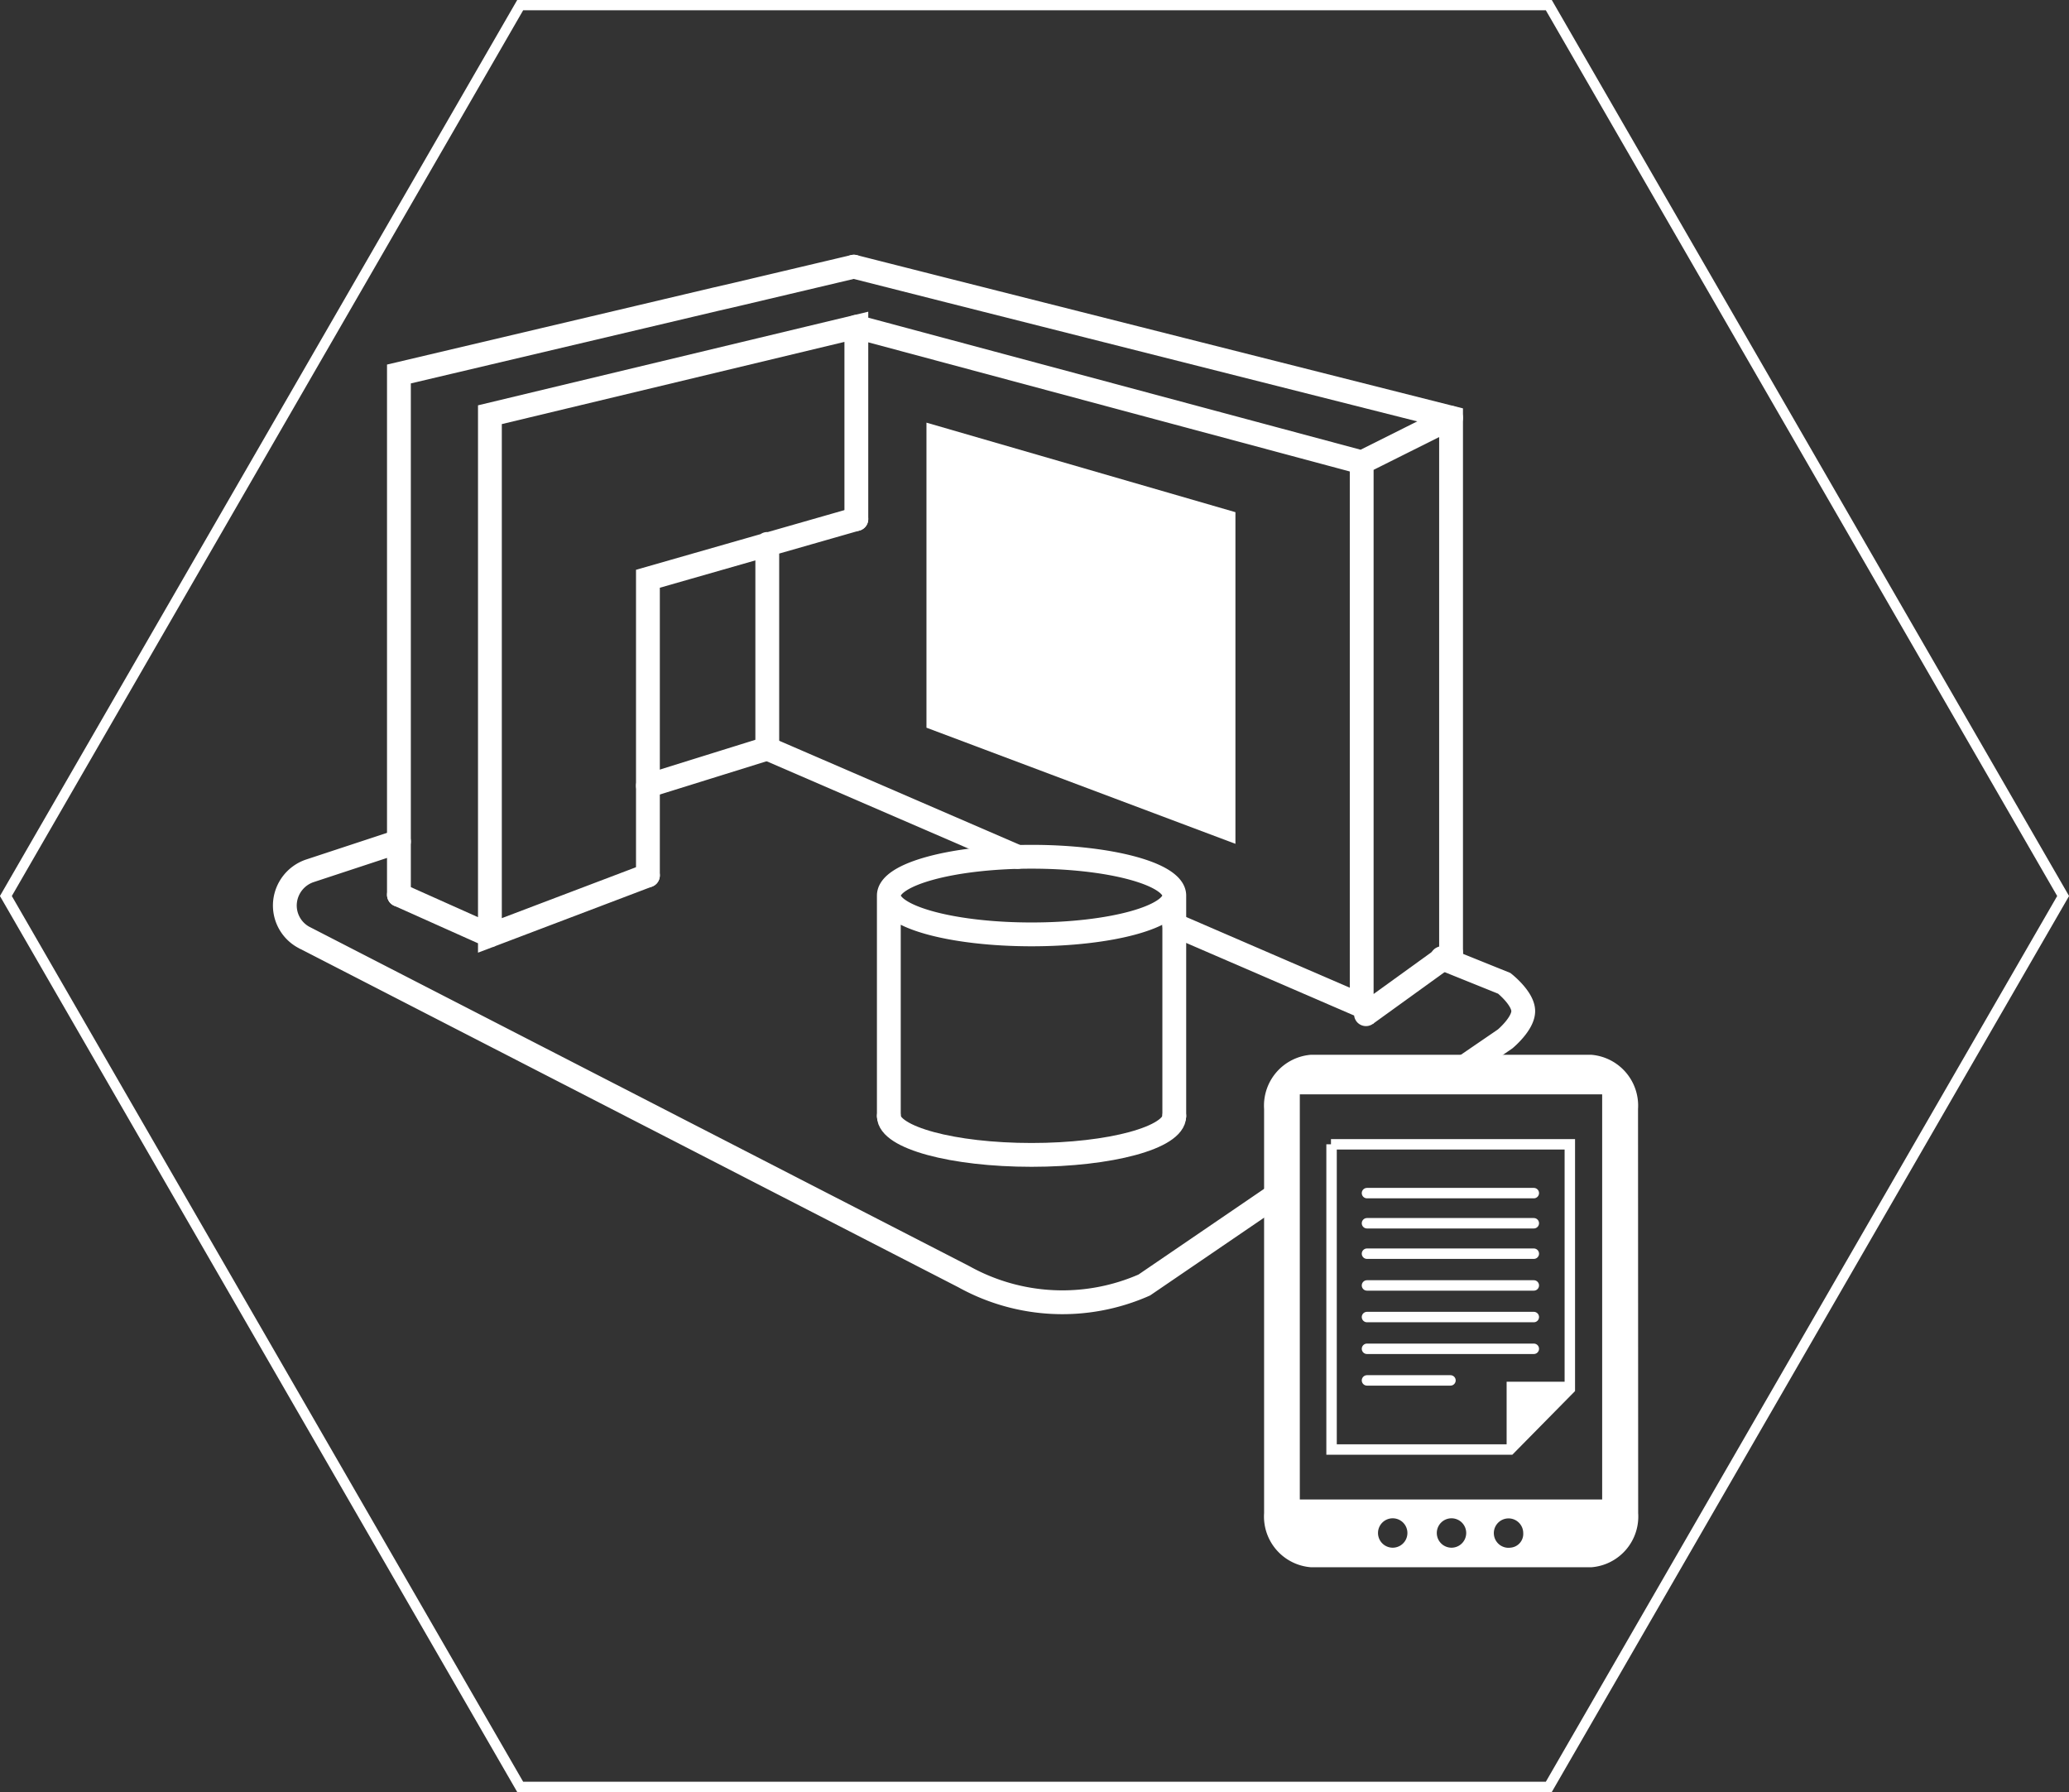
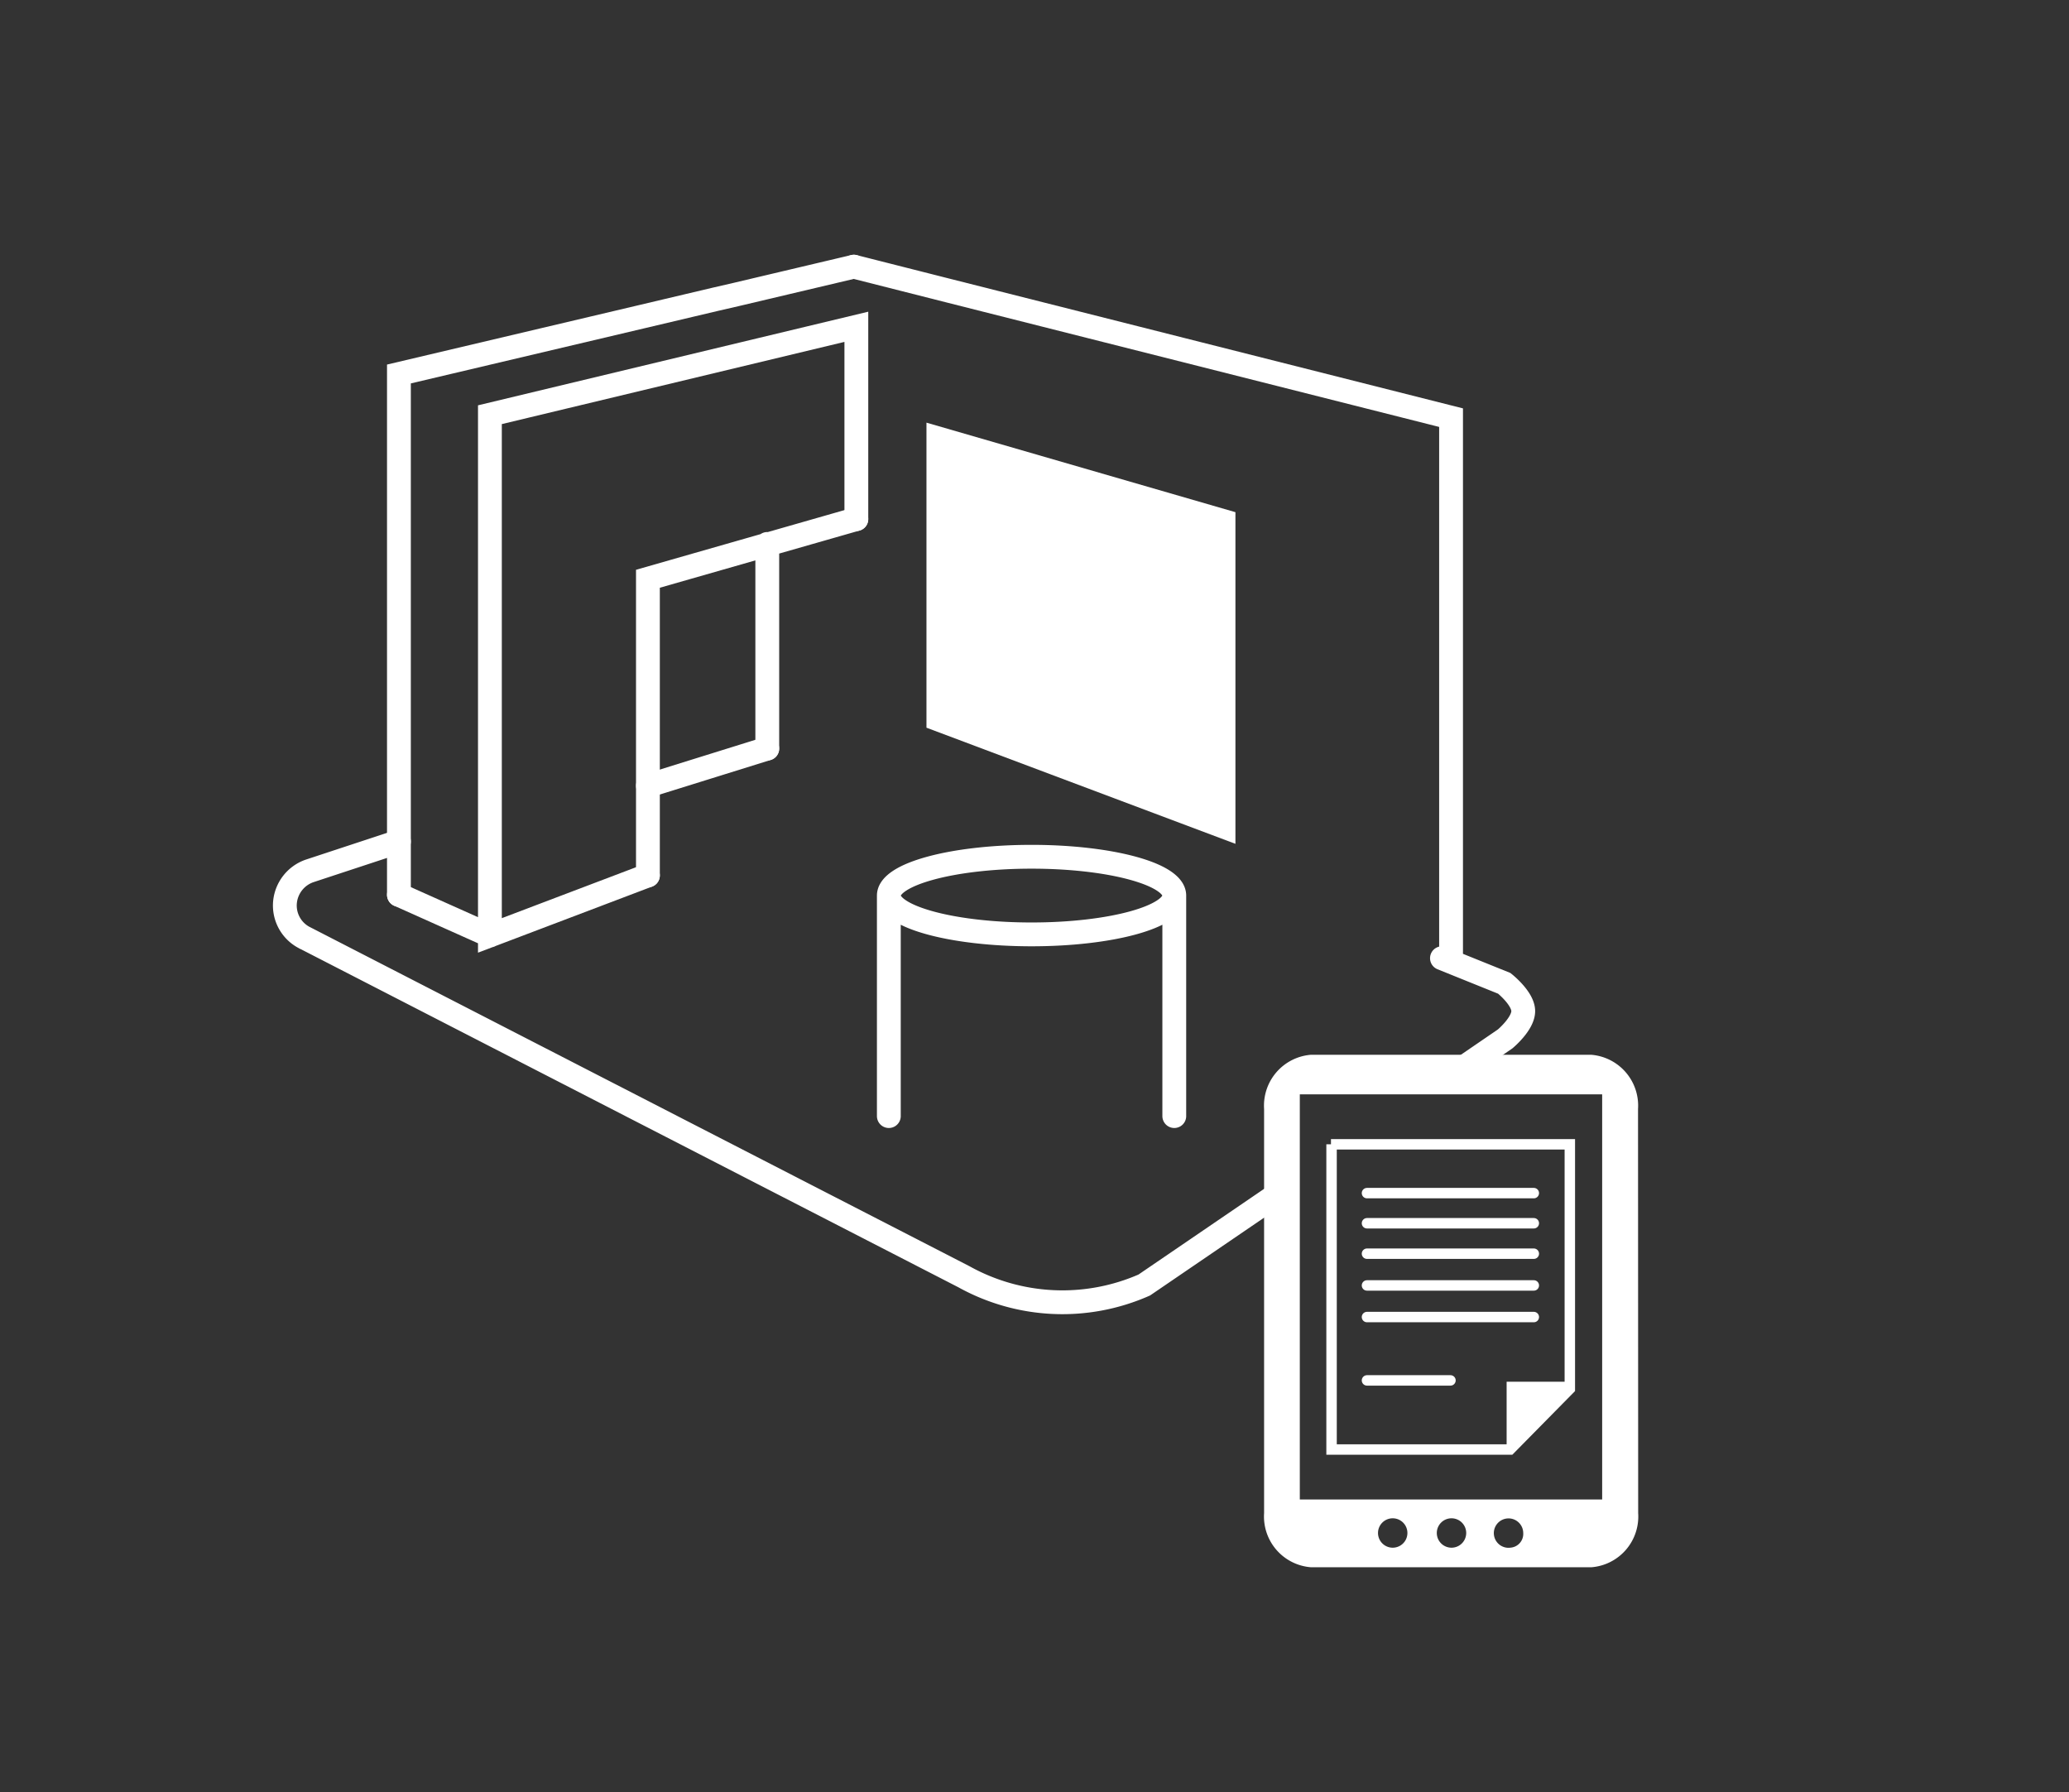
<svg xmlns="http://www.w3.org/2000/svg" viewBox="0 0 140.76 121.9">
  <rect x="0" y="0" width="140.76" height="121.9" fill="#333333" stroke="none" />
  <defs>
    <style>.cls-4{fill:none;stroke:#fff;stroke-miterlimit:10;stroke-linecap:round}.cls-3{fill:#fff}.cls-4{stroke-width:1.62px}</style>
  </defs>
  <g id="Layer_2" data-name="Layer 2">
    <g id="Layer_1-2" data-name="Layer 1">
-       <path d="M93 93.9h5.68M93 91.75h11.35M93 89.59h11.35M93 87.44h11.35M93 85.28h11.35M93 83.21h11.35M93 81.16h11.35m-13.8-3.32h16.25v16.64l-4.06 4.12H90.59V77.84z" fill-rule="evenodd" stroke-width=".71" stroke-linecap="round" stroke="#fff" stroke-miterlimit="10" fill="none" />
+       <path d="M93 93.9h5.68M93 91.75M93 89.59h11.35M93 87.44h11.35M93 85.28h11.35M93 83.21h11.35M93 81.16h11.35m-13.8-3.32h16.25v16.64l-4.06 4.12H90.59V77.84z" fill-rule="evenodd" stroke-width=".71" stroke-linecap="round" stroke="#fff" stroke-miterlimit="10" fill="none" />
      <path stroke-width=".36" fill="#fff" fill-rule="evenodd" stroke="#fff" stroke-miterlimit="10" d="M102.68 98.33v-4.16h4.15" />
      <g id="TABLET">
        <path id="tablet-2" data-name="tablet" class="cls-3" d="M111.44 75.44a3.47 3.47 0 00-3.18-3.69H89.18A3.47 3.47 0 0086 75.44v27.49a3.46 3.46 0 003.19 3.68h19.08a3.46 3.46 0 003.18-3.68zm-16.69 29.84a1 1 0 010-2 1 1 0 010 2zm4 0a1 1 0 010-2 1 1 0 010 2zm4 0a1 1 0 11.88-1 .94.94 0 01-.95 1zM109 102H88.43V74.44H109v1z" />
      </g>
      <path class="cls-4" d="M87.54 80.8l-9.69 6.61a13.8 13.8 0 01-12.27-.56l-44.93-23.1a2.46 2.46 0 01-1.26-2.39 2.5 2.5 0 011.68-2.12l6.07-2m70.96 7.94l4.24 1.71s1.27 1 1.29 1.87-1.23 1.91-1.23 1.91l-3.26 2.23m-38.67 3.02v-15m19.42 15v-15m0 0c0 1.46-4.34 2.64-9.71 2.64s-9.71-1.18-9.71-2.64 4.35-2.64 9.71-2.64 9.71 1.18 9.71 2.64z" />
-       <path class="cls-4" d="M60.47 75.92c0 1.46 4.35 2.64 9.71 2.64s9.71-1.18 9.71-2.64M69.24 58.29L52.2 50.92m6.06-28.69l6.3 1.69 28.08 7.53v36.97l-12.75-5.51m12.75-31.45l6.08-3.04m-5.79 40.57l5.79-4.18" />
      <path class="cls-4" d="M58.09 18.14l6.47 1.64 34.16 8.63v36.4m-54.64-5.26l-10.75 4.08V28.21l24.93-5.98v13.08M33.33 63.64l-6.19-2.77" />
      <path class="cls-4" d="M44.08 59.55V39.37l14.18-4.06m-.17-17.17l-8.04 1.9-1.39.32-4.95 1.17-16.57 3.91v35.43M52.2 37v13.92" />
      <path class="cls-3" d="M84.05 57.4l-21.02-7.9V28.75l21.02 6.09V57.4z" />
      <path class="cls-4" d="M44.08 53.45l8.12-2.53" />
-       <path stroke-width=".7" stroke="#fff" stroke-miterlimit="10" fill="none" d="M105.37.35H35.39L.4 60.95l34.99 60.6h69.98l34.99-60.6L105.37.35z" />
    </g>
  </g>
</svg>